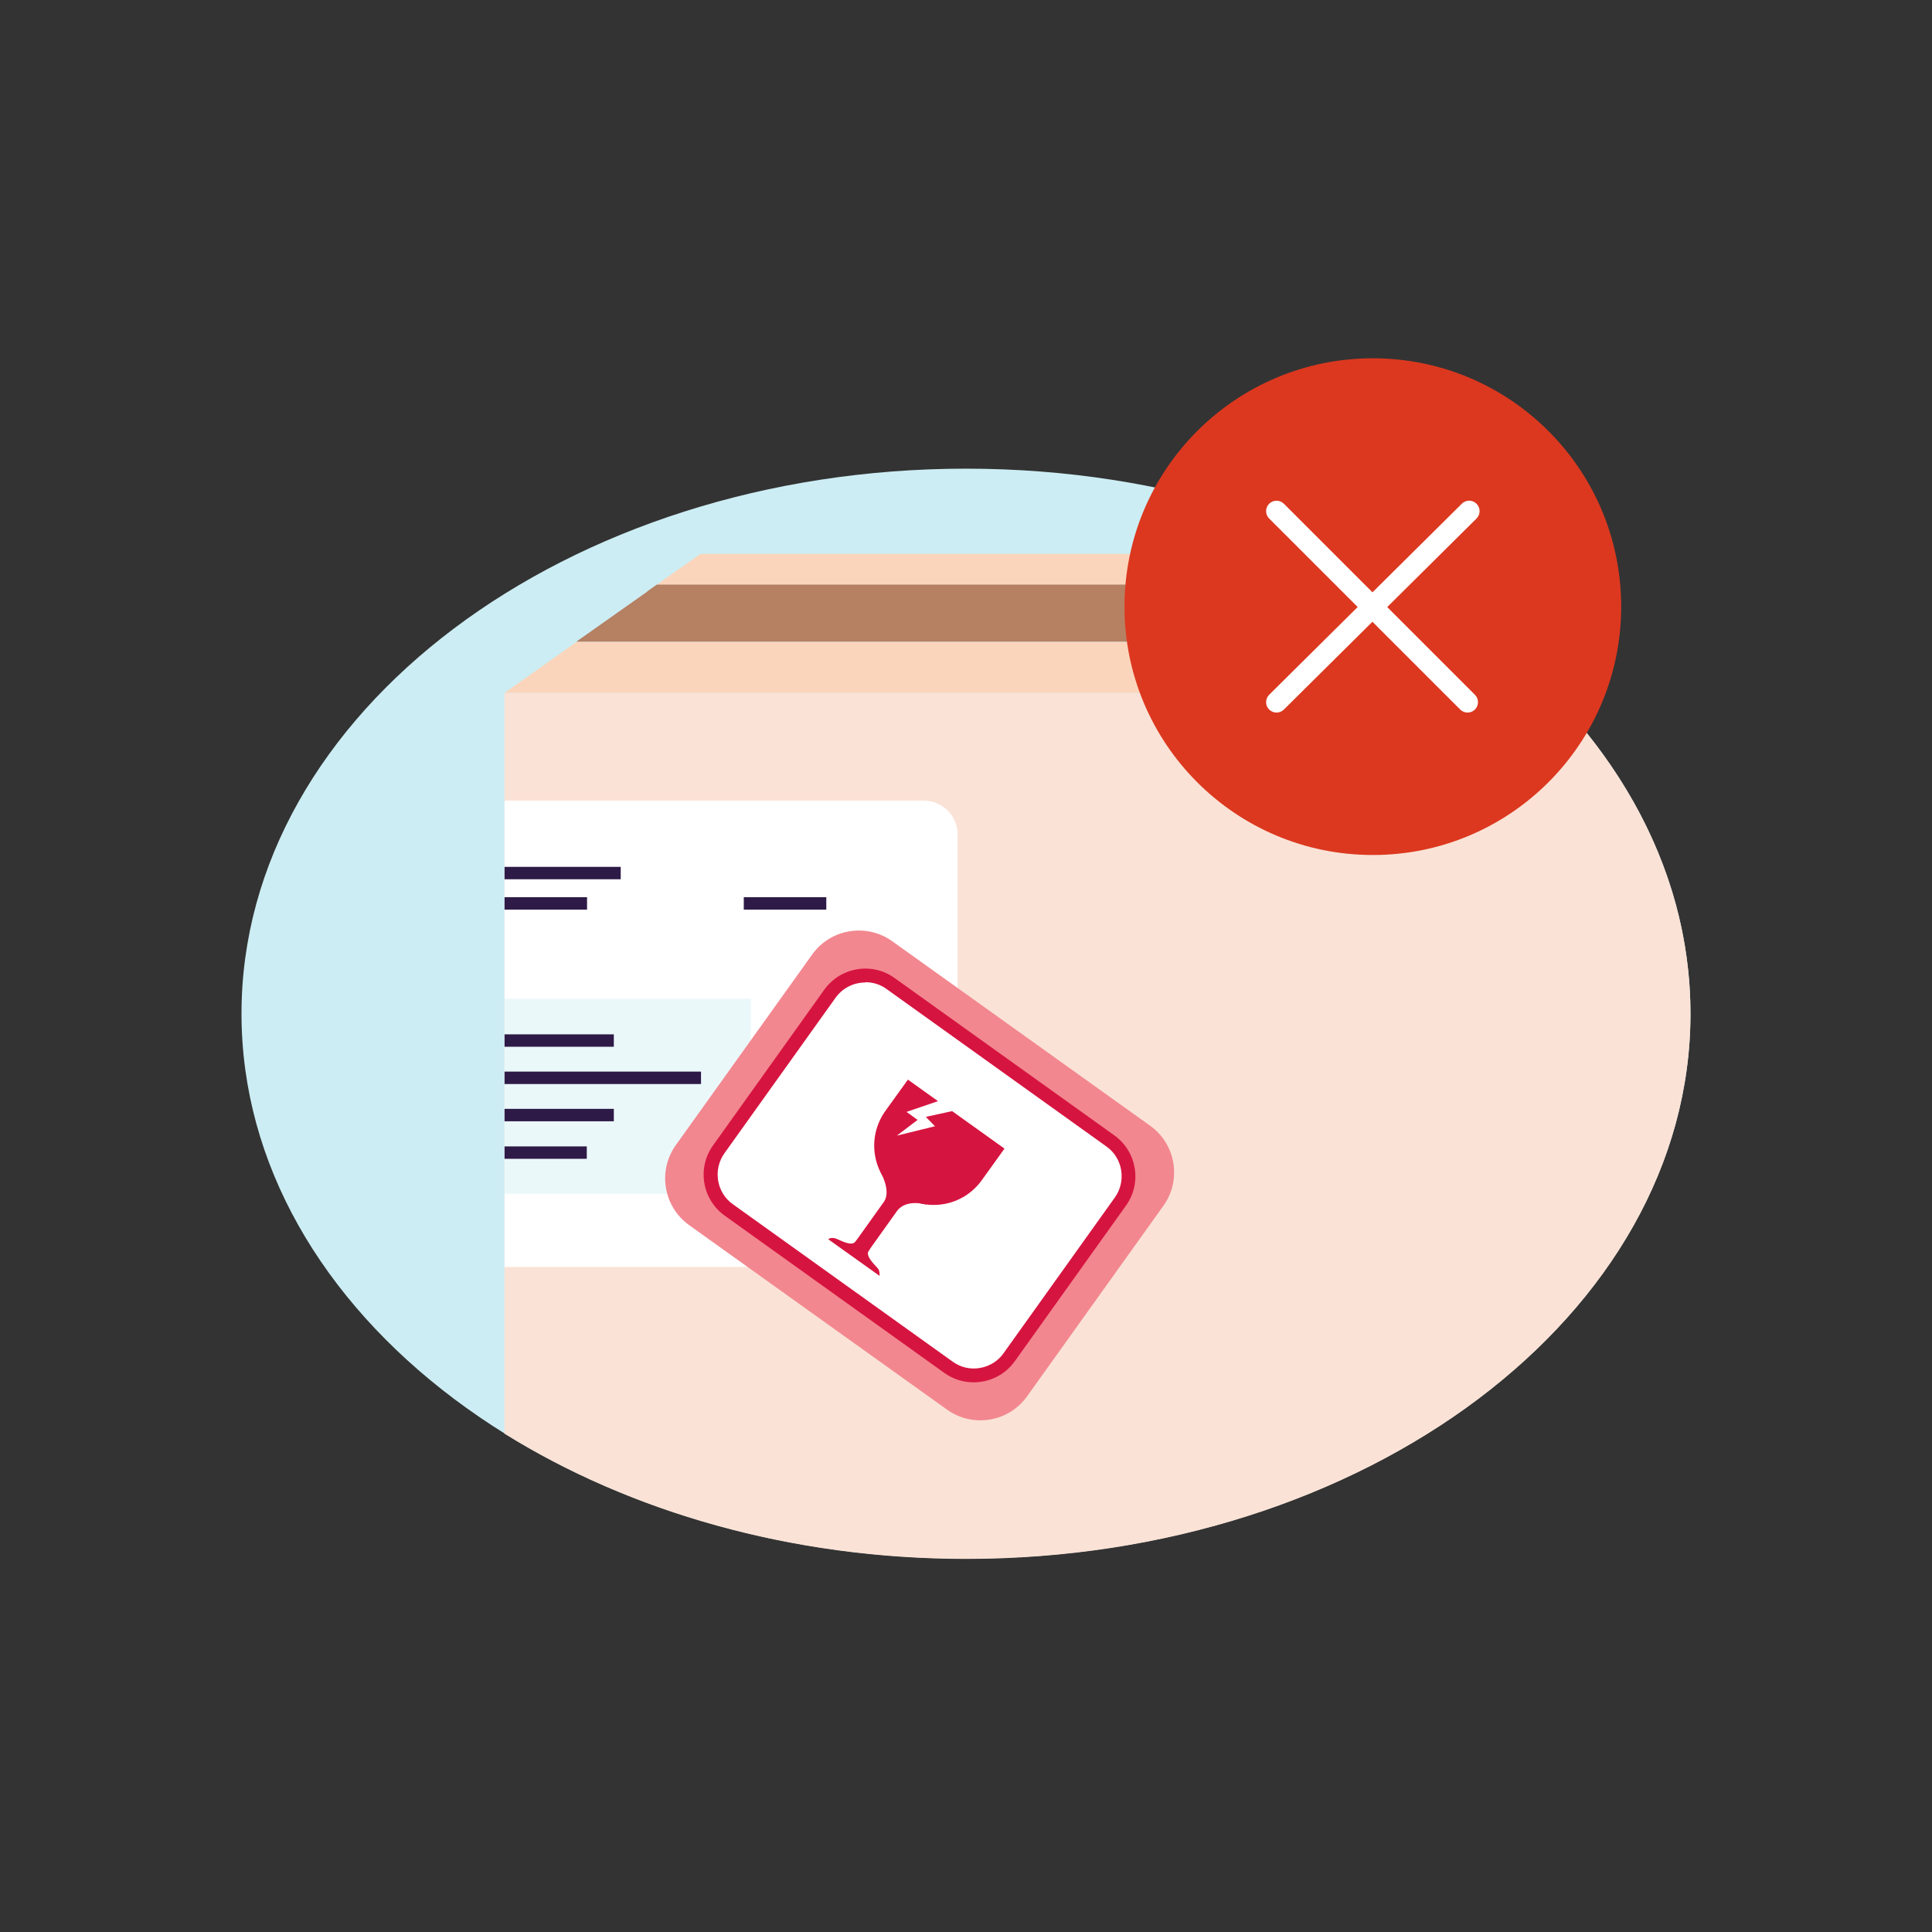
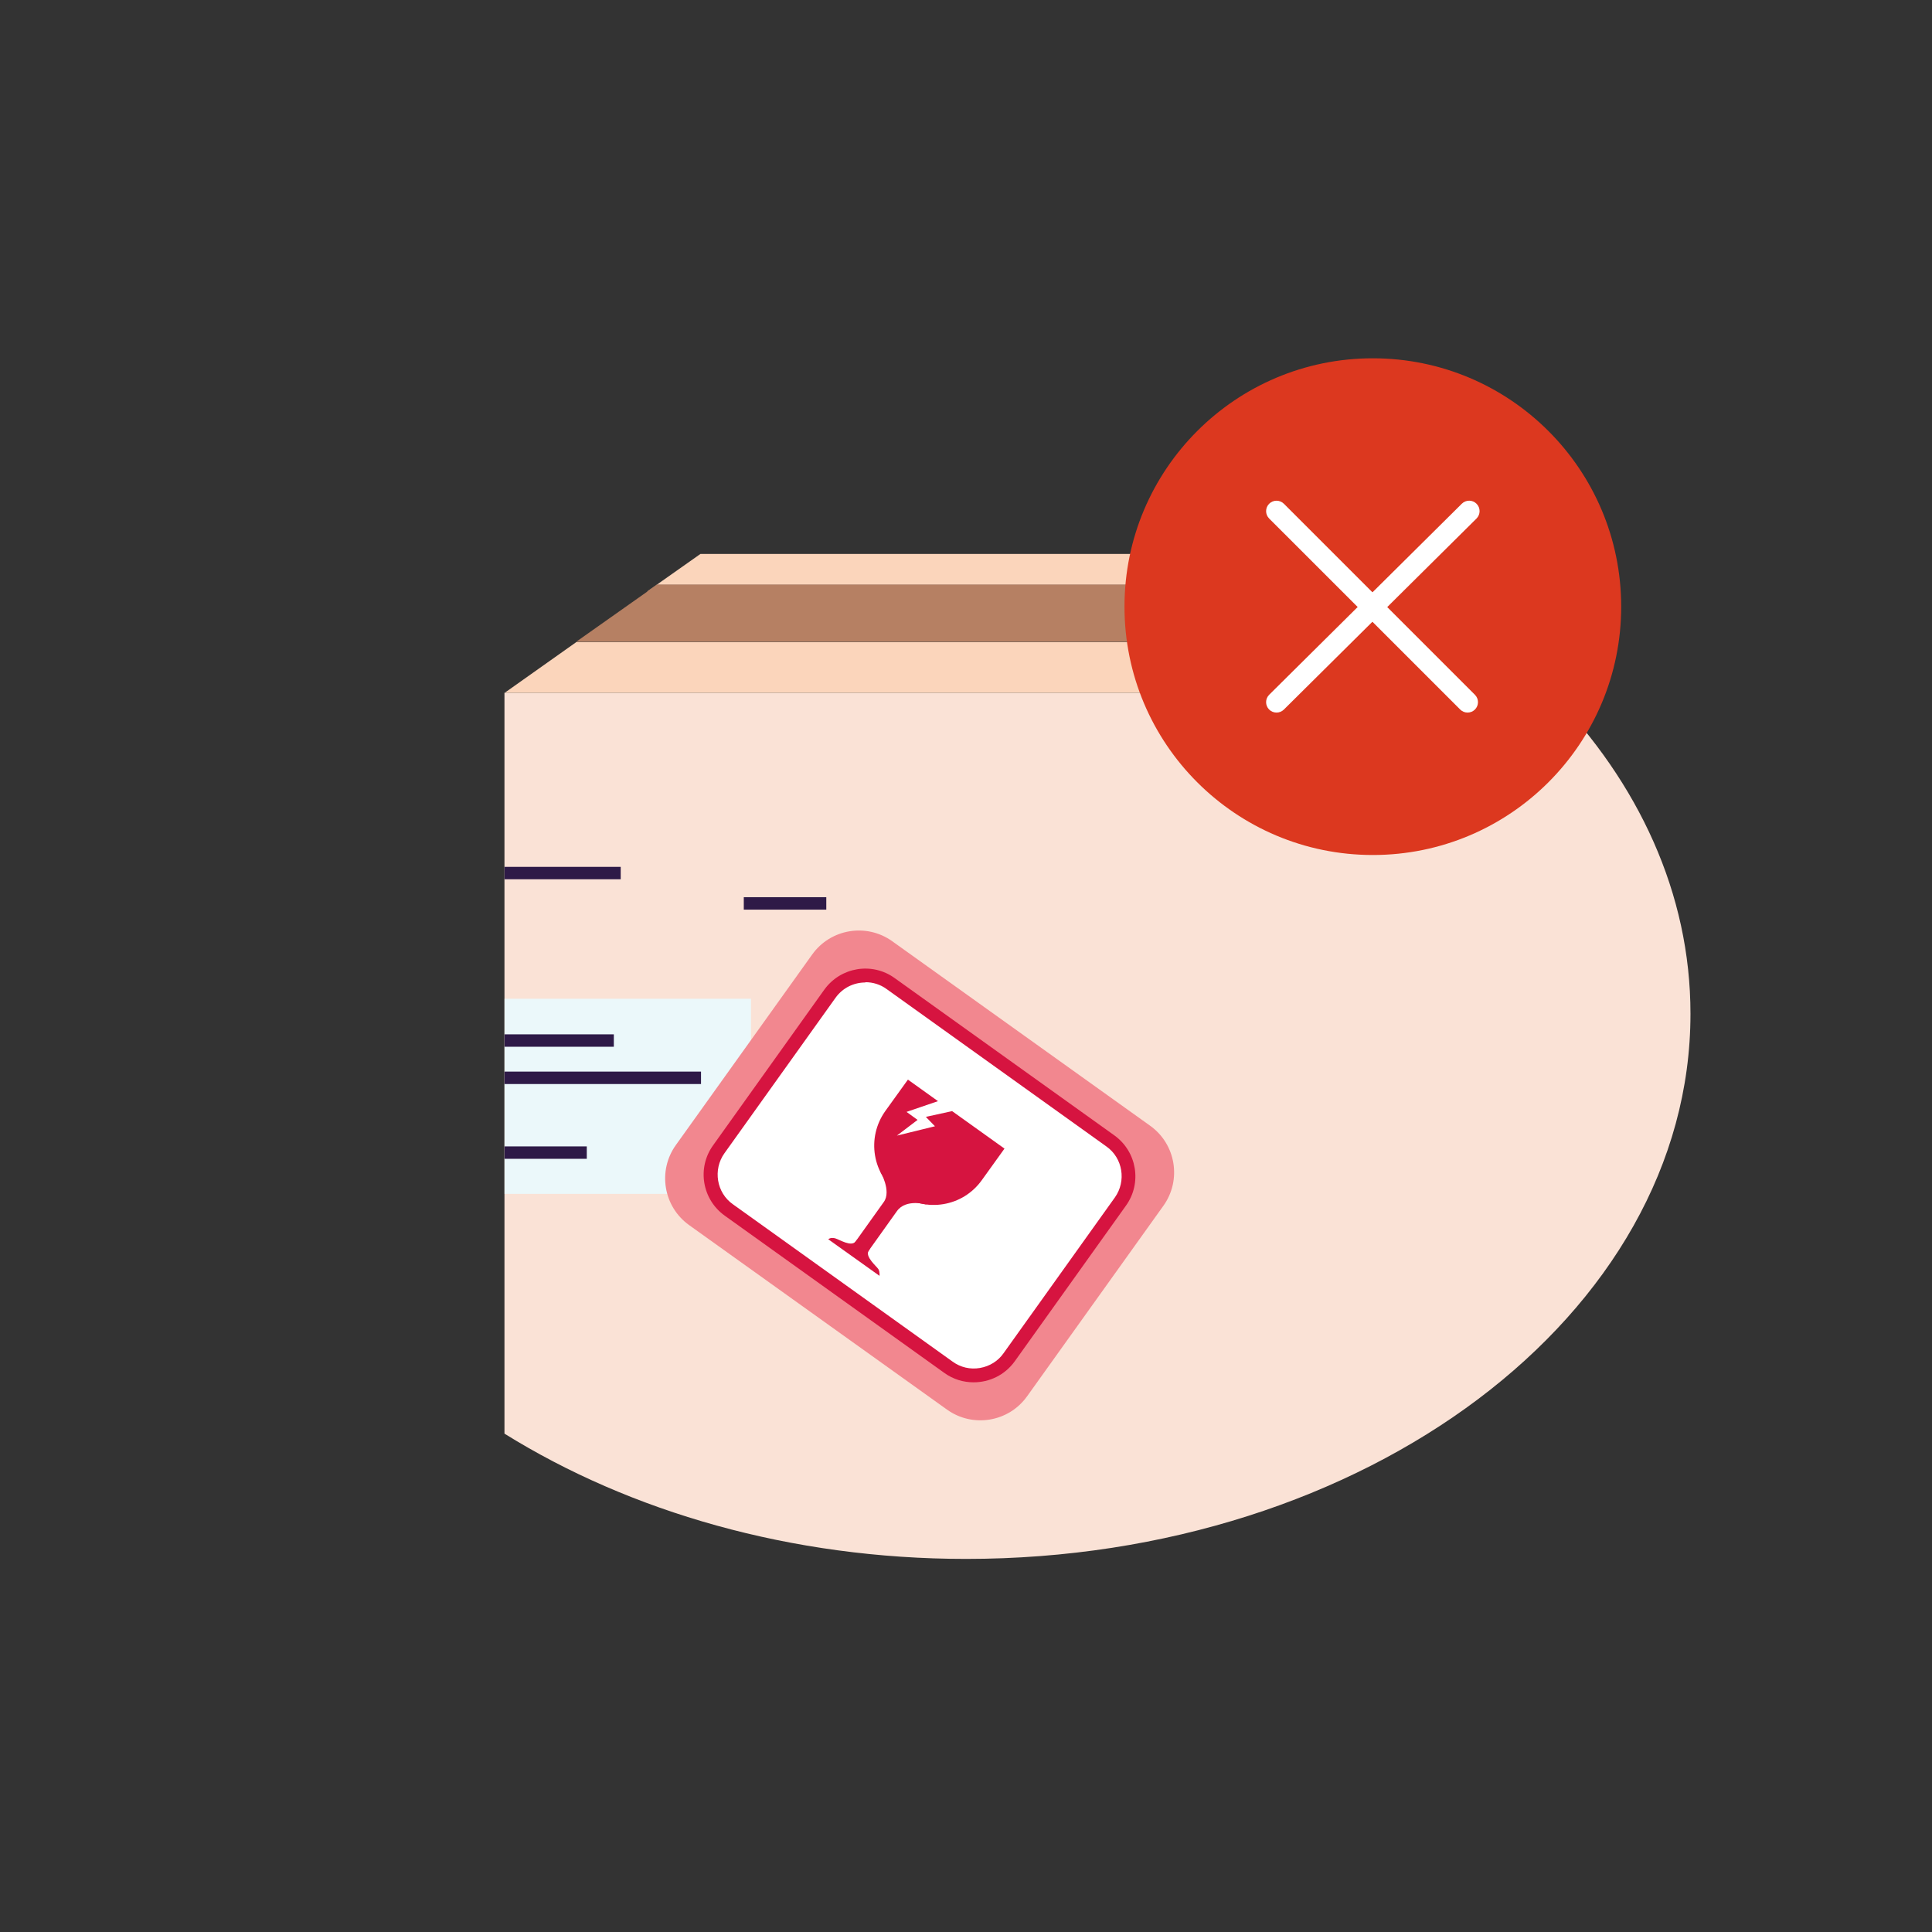
<svg xmlns="http://www.w3.org/2000/svg" width="64" height="64" viewBox="0 0 64 64" fill="none">
  <rect x="0" y="0" width="64" height="64" fill="#333333" stroke="none" />
-   <path d="M32.004 15.525C18.768 15.525 8 23.624 8 33.579C8 43.533 18.768 51.632 32.004 51.632C45.24 51.632 55.999 43.533 55.999 33.579C55.999 23.624 45.231 15.525 32.004 15.525Z" fill="#CCEDF3" />
  <path d="M19.09 21.266L21.448 19.593L19.09 21.266Z" fill="#B68063" />
  <path d="M55.999 33.579C55.999 29.602 54.281 25.928 51.383 22.948H16.711V47.491C20.87 50.078 26.2 51.641 32.004 51.641C45.24 51.641 55.999 43.542 55.999 33.588V33.579Z" fill="#FAE2D6" />
  <path d="M16.711 22.948H51.383C50.807 22.363 50.194 21.796 49.536 21.266H19.097L16.721 22.948H16.711Z" fill="#FBD5BB" />
  <path d="M21.448 19.593L21.759 19.374H46.786C46.174 19.008 45.534 18.67 44.867 18.35H23.203L21.439 19.593H21.448Z" fill="#FBD5BB" />
  <path d="M21.448 19.593L19.09 21.257H49.529C48.679 20.571 47.765 19.941 46.786 19.365H21.759L21.448 19.584V19.593Z" fill="#B68063" />
-   <path d="M16.714 26.522H30.599C31.221 26.522 31.723 27.025 31.723 27.646V40.846C31.723 41.467 31.221 41.97 30.599 41.97H16.714V26.522Z" fill="white" />
  <path d="M24.877 33.085H16.714V39.548H24.877V33.085Z" fill="#EBF8FA" />
  <path d="M20.562 28.716H16.714V29.127H20.562V28.716Z" fill="#2E1A47" />
-   <path d="M19.447 29.721H16.714V30.133H19.447V29.721Z" fill="#2E1A47" />
  <path d="M27.372 29.721H24.639V30.133H27.372V29.721Z" fill="#2E1A47" />
  <path d="M20.334 34.264H16.714V34.675H20.334V34.264Z" fill="#2E1A47" />
-   <path d="M20.334 36.732H16.714V37.144H20.334V36.732Z" fill="#2E1A47" />
  <path d="M19.438 37.976H16.714V38.387H19.438V37.976Z" fill="#2E1A47" />
  <path d="M29.291 39.968H26.567V40.38H29.291V39.968Z" fill="#2E1A47" />
  <path d="M23.222 35.498H16.714V35.91H23.222V35.498Z" fill="#2E1A47" />
  <path d="M38.099 37.291L29.557 31.18C28.703 30.569 27.515 30.766 26.904 31.62L22.389 37.931C21.778 38.785 21.975 39.973 22.829 40.584L31.371 46.695C32.225 47.306 33.412 47.109 34.023 46.255L38.539 39.943C39.15 39.089 38.953 37.901 38.099 37.291Z" fill="#F2878F" />
  <path d="M36.781 37.785L29.51 32.584C28.861 32.119 27.959 32.269 27.495 32.918L23.809 38.07C23.345 38.718 23.495 39.621 24.144 40.085L31.414 45.286C32.063 45.75 32.965 45.601 33.429 44.952L37.115 39.8C37.579 39.151 37.43 38.249 36.781 37.785Z" fill="white" />
  <path d="M32.252 45.791C31.913 45.791 31.575 45.691 31.283 45.48L24.007 40.27C23.257 39.731 23.083 38.689 23.623 37.939L27.306 32.784C27.846 32.034 28.888 31.86 29.637 32.4L36.913 37.61C37.663 38.149 37.837 39.191 37.297 39.941L33.614 45.096C33.285 45.553 32.773 45.791 32.252 45.791ZM28.668 32.546C28.285 32.546 27.919 32.72 27.681 33.049L23.997 38.204C23.613 38.743 23.732 39.511 24.281 39.895L31.557 45.106C31.822 45.298 32.142 45.371 32.462 45.316C32.782 45.261 33.065 45.087 33.248 44.822L36.932 39.667C37.316 39.127 37.197 38.36 36.648 37.976L29.372 32.765C29.162 32.61 28.915 32.537 28.668 32.537V32.546Z" fill="#D61440" />
  <path d="M27.443 41.047C27.443 41.047 27.516 40.983 27.663 41.02C27.8 41.056 28.202 41.321 28.348 41.12C28.494 40.919 28.494 41.212 28.567 41.266C28.641 41.321 28.915 41.239 28.778 41.431C28.641 41.623 29.043 41.952 29.098 42.043C29.152 42.135 29.134 42.263 29.134 42.263L27.443 41.056V41.047Z" fill="#D61440" />
  <path d="M30.697 39.904L29.161 38.808C29.161 38.808 29.536 39.447 29.28 39.813L28.274 41.221L28.704 41.532L29.709 40.124C30.011 39.694 30.697 39.904 30.697 39.904Z" fill="#D61440" />
  <path d="M31.547 36.806L30.67 36.998L30.972 37.309L29.71 37.619L30.396 37.098L30.03 36.833L31.072 36.477L30.076 35.764L29.326 36.806C28.696 37.692 28.897 38.917 29.783 39.548C30.67 40.179 31.895 39.978 32.526 39.091L33.275 38.049L31.538 36.806H31.547Z" fill="#D61440" />
  <g clip-path="url(#clip0_1317_18061)">
    <path d="M45.477 28.323C50.02 28.323 53.704 24.64 53.704 20.096C53.704 15.552 50.02 11.869 45.477 11.869C40.933 11.869 37.25 15.552 37.25 20.096C37.25 24.64 40.933 28.323 45.477 28.323Z" fill="#DC381F" />
    <path d="M48.615 23.605C48.526 23.605 48.438 23.571 48.371 23.504L42.042 17.176C41.908 17.041 41.908 16.823 42.042 16.688C42.177 16.553 42.396 16.553 42.531 16.688L48.859 23.016C48.994 23.151 48.994 23.369 48.859 23.504C48.792 23.571 48.703 23.605 48.615 23.605H48.615Z" fill="white" />
    <path d="M42.286 23.605C42.198 23.605 42.108 23.571 42.041 23.503C41.907 23.367 41.908 23.149 42.044 23.014L48.425 16.686C48.56 16.552 48.779 16.552 48.913 16.688C49.047 16.823 49.047 17.042 48.911 17.177L42.53 23.505C42.462 23.572 42.374 23.605 42.287 23.605H42.286Z" fill="white" />
  </g>
  <defs>
    <clipPath id="clip0_1317_18061">
      <rect width="16.454" height="16.454" fill="white" transform="translate(37.25 11.869)" />
    </clipPath>
  </defs>
</svg>